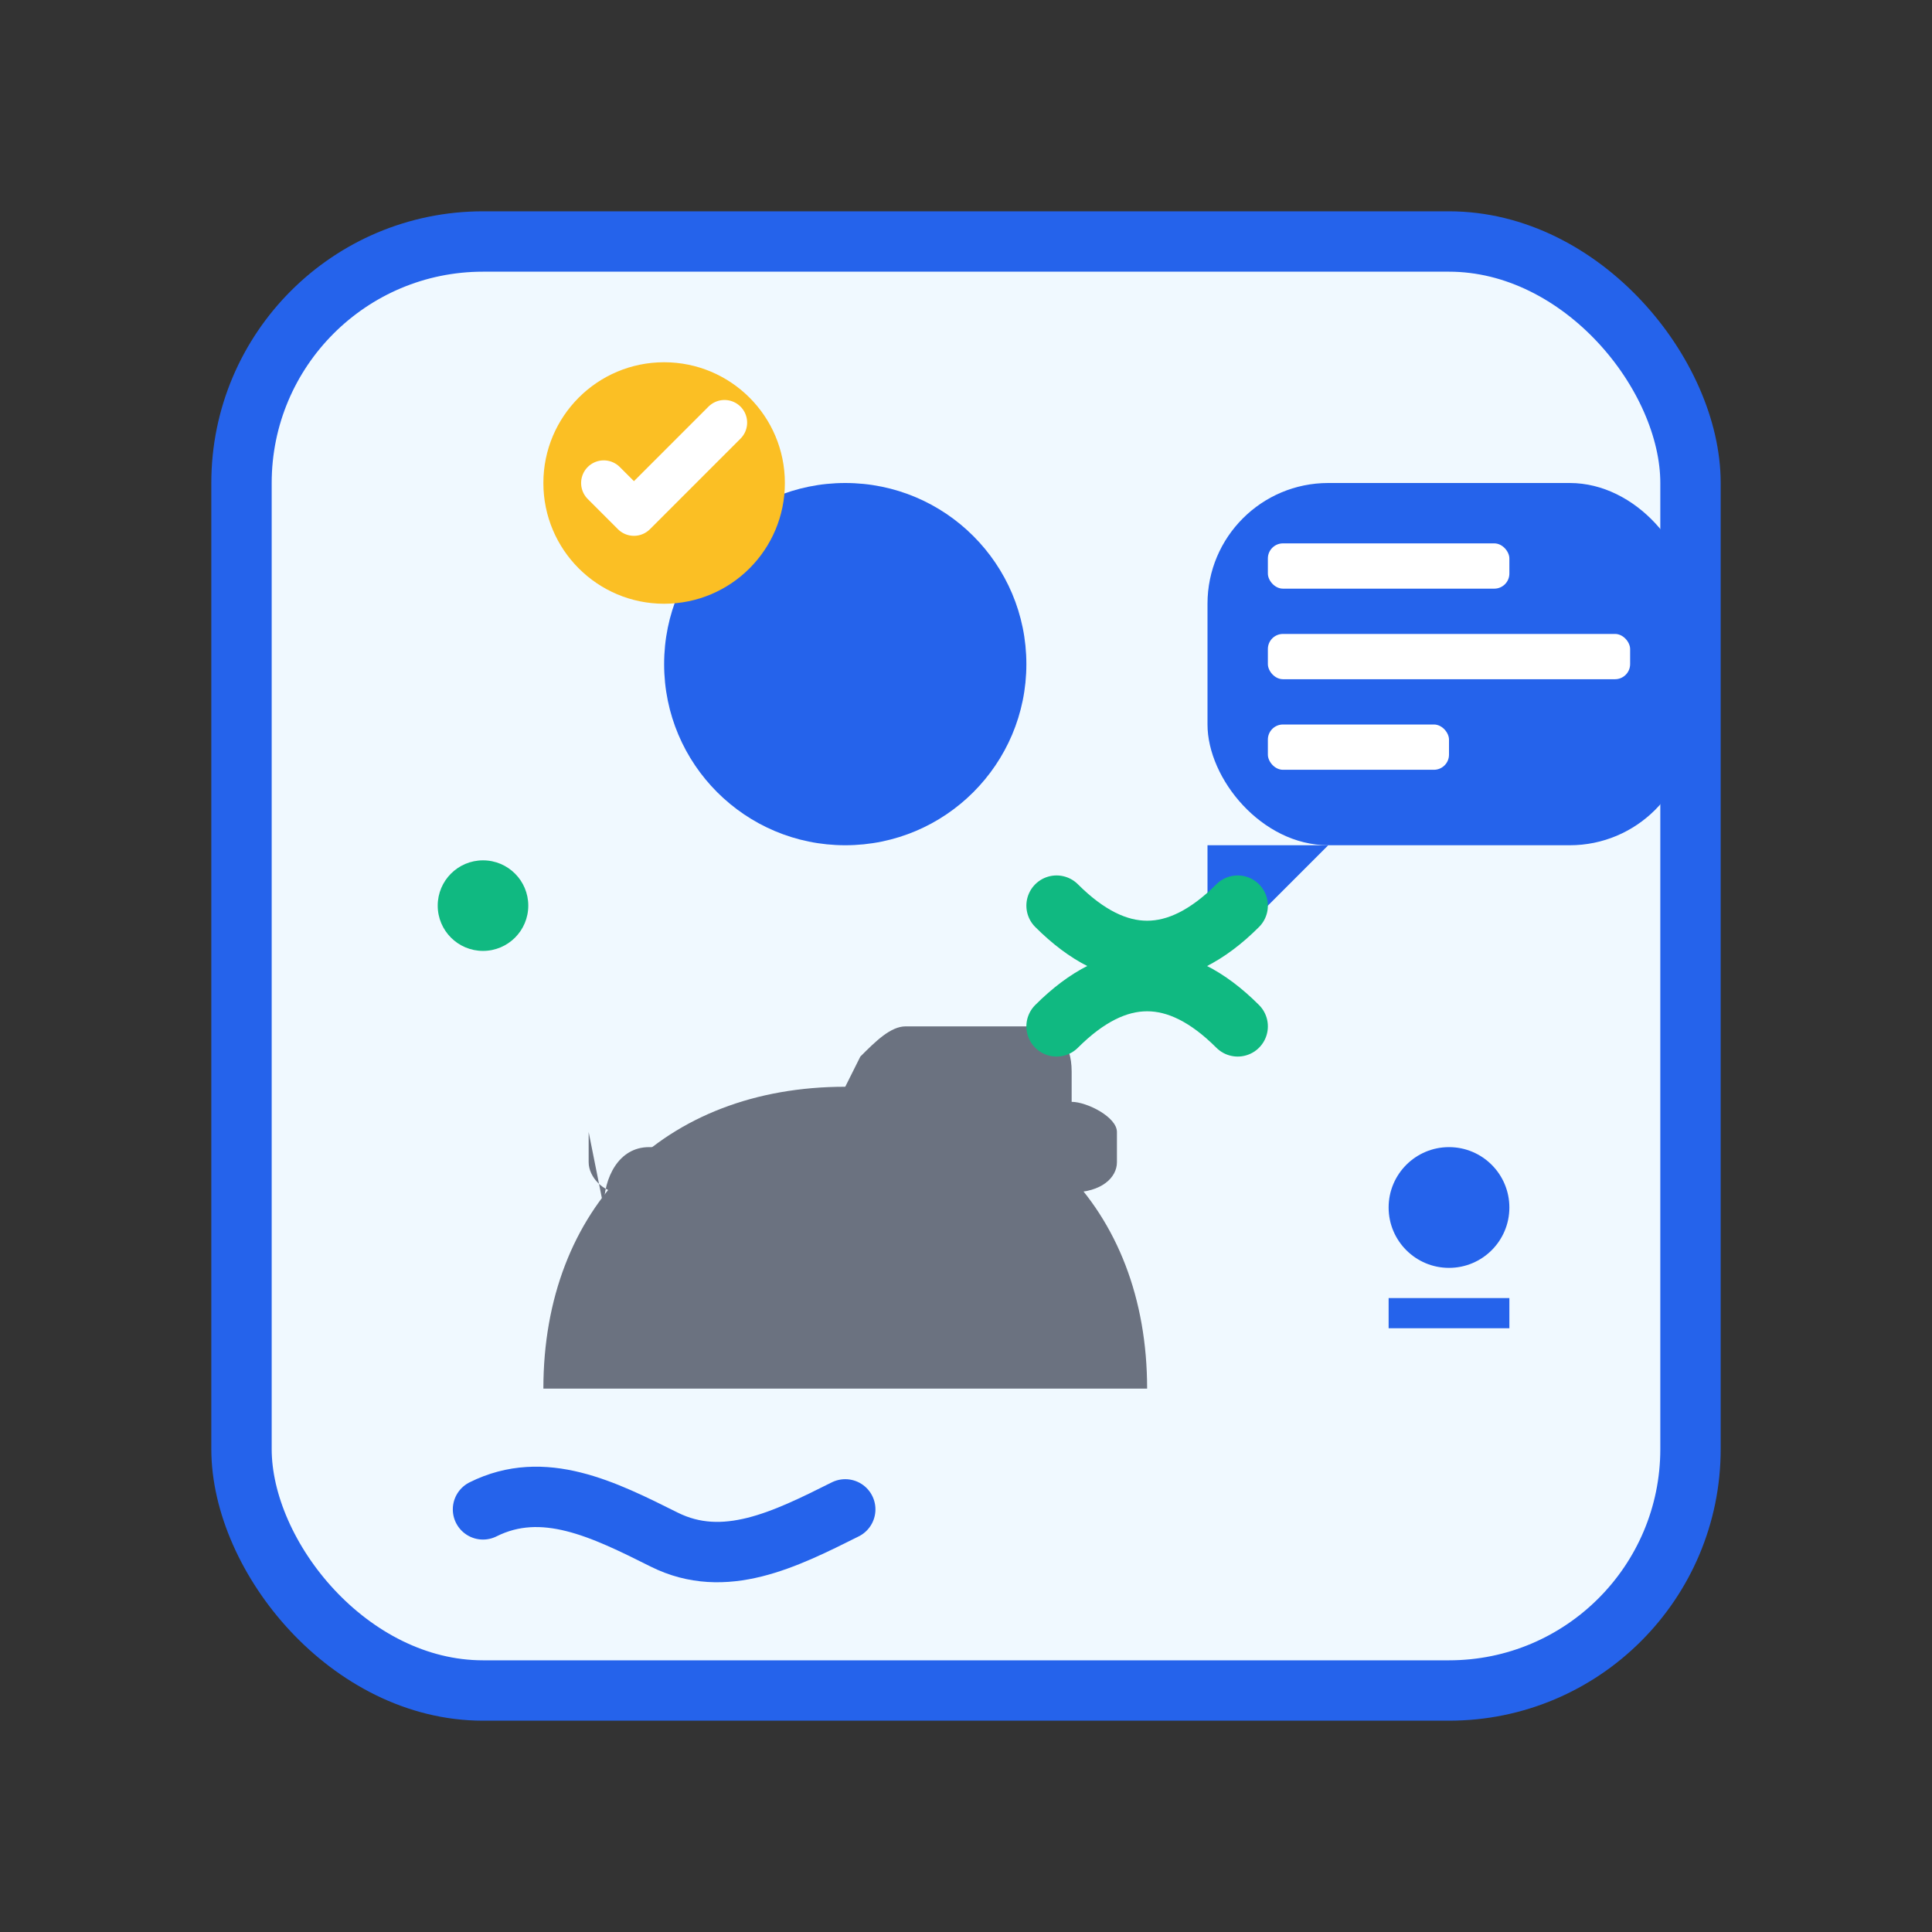
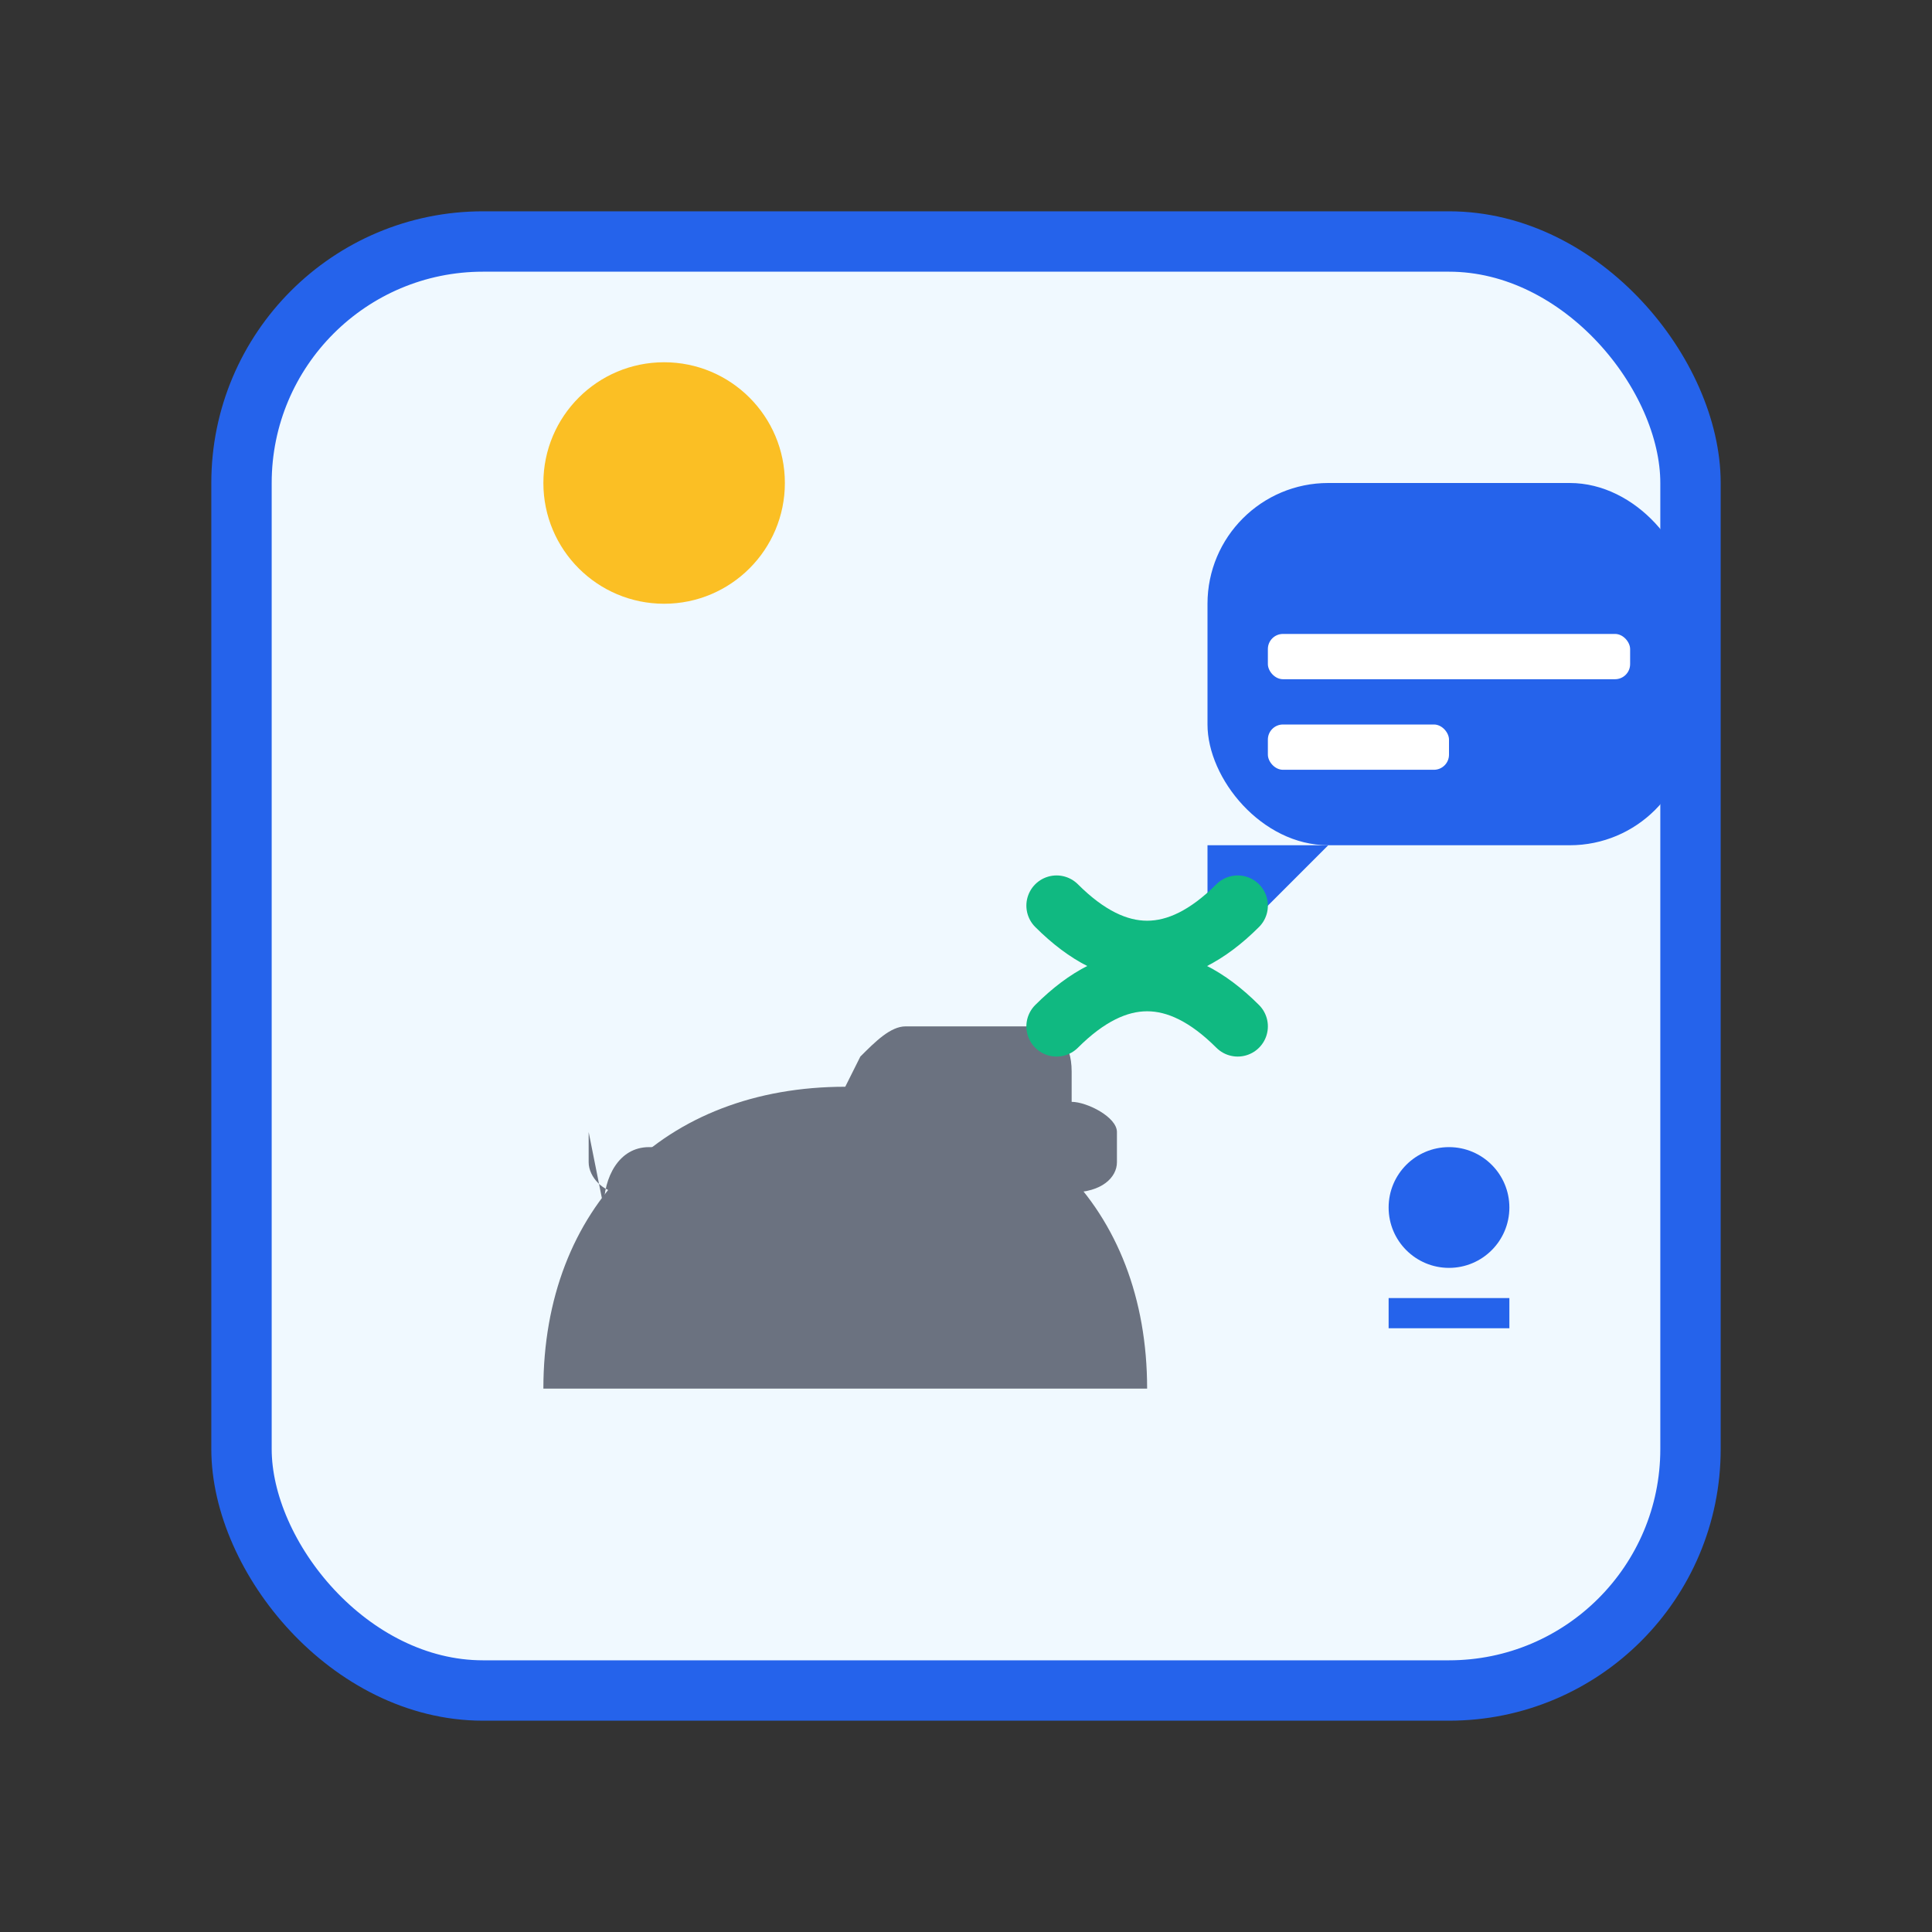
<svg xmlns="http://www.w3.org/2000/svg" width="64" height="64" viewBox="0 0 64 64" fill="none">
  <rect x="0" y="0" width="64" height="64" fill="#333333" stroke="none" />
  <rect x="8" y="8" width="48" height="48" rx="8" fill="#f0f9ff" stroke="#2563eb" stroke-width="2" />
-   <circle cx="28" cy="22" r="6" fill="#2563eb" />
  <path d="M18 46c0-6 4-10 10-10s10 4 10 10" fill="#6b7280" />
  <rect x="40" y="16" width="16" height="12" rx="4" fill="#2563eb" />
  <path d="M44 28l-4 4v-4z" fill="#2563eb" />
-   <rect x="42" y="18" width="8" height="1.5" rx="0.5" fill="white" />
  <rect x="42" y="21" width="12" height="1.5" rx="0.5" fill="white" />
  <rect x="42" y="24" width="6" height="1.5" rx="0.5" fill="white" />
  <path d="M20 40c0-1 0.5-2 1.5-2h4c0.5 0 1.5-0.5 2-1l1-2c0.5-0.5 1-1 1.5-1h4c1 0 1.5 0.5 1.5 1.5v1c0.5 0 1.5 0.5 1.5 1v1c0 0.5-0.5 1-1.5 1h-0.5c0 1.5-1 2.5-2.5 2.5s-2.5-1-2.5-2.5h-4c0 1.5-1 2.5-2.5 2.5s-2.5-1-2.5-2.5h-0.5c-0.5 0-1-0.5-1-1v-1z" fill="#6b7280" />
  <path d="M35 30c2 2 4 2 6 0" stroke="#10b981" stroke-width="2" stroke-linecap="round" fill="none" />
  <path d="M35 34c2-2 4-2 6 0" stroke="#10b981" stroke-width="2" stroke-linecap="round" fill="none" />
  <circle cx="22" cy="16" r="4" fill="#fbbf24" />
-   <path d="M20 16l1 1 3-3" stroke="white" stroke-width="1.5" stroke-linecap="round" stroke-linejoin="round" />
  <circle cx="48" cy="40" r="2" fill="#2563eb" />
  <rect x="46" y="43" width="4" height="1" fill="#2563eb" />
-   <circle cx="16" cy="30" r="1.5" fill="#10b981" />
-   <path d="M16 50c2-1 4 0 6 1s4 0 6-1" stroke="#2563eb" stroke-width="2" stroke-linecap="round" fill="none" />
</svg>